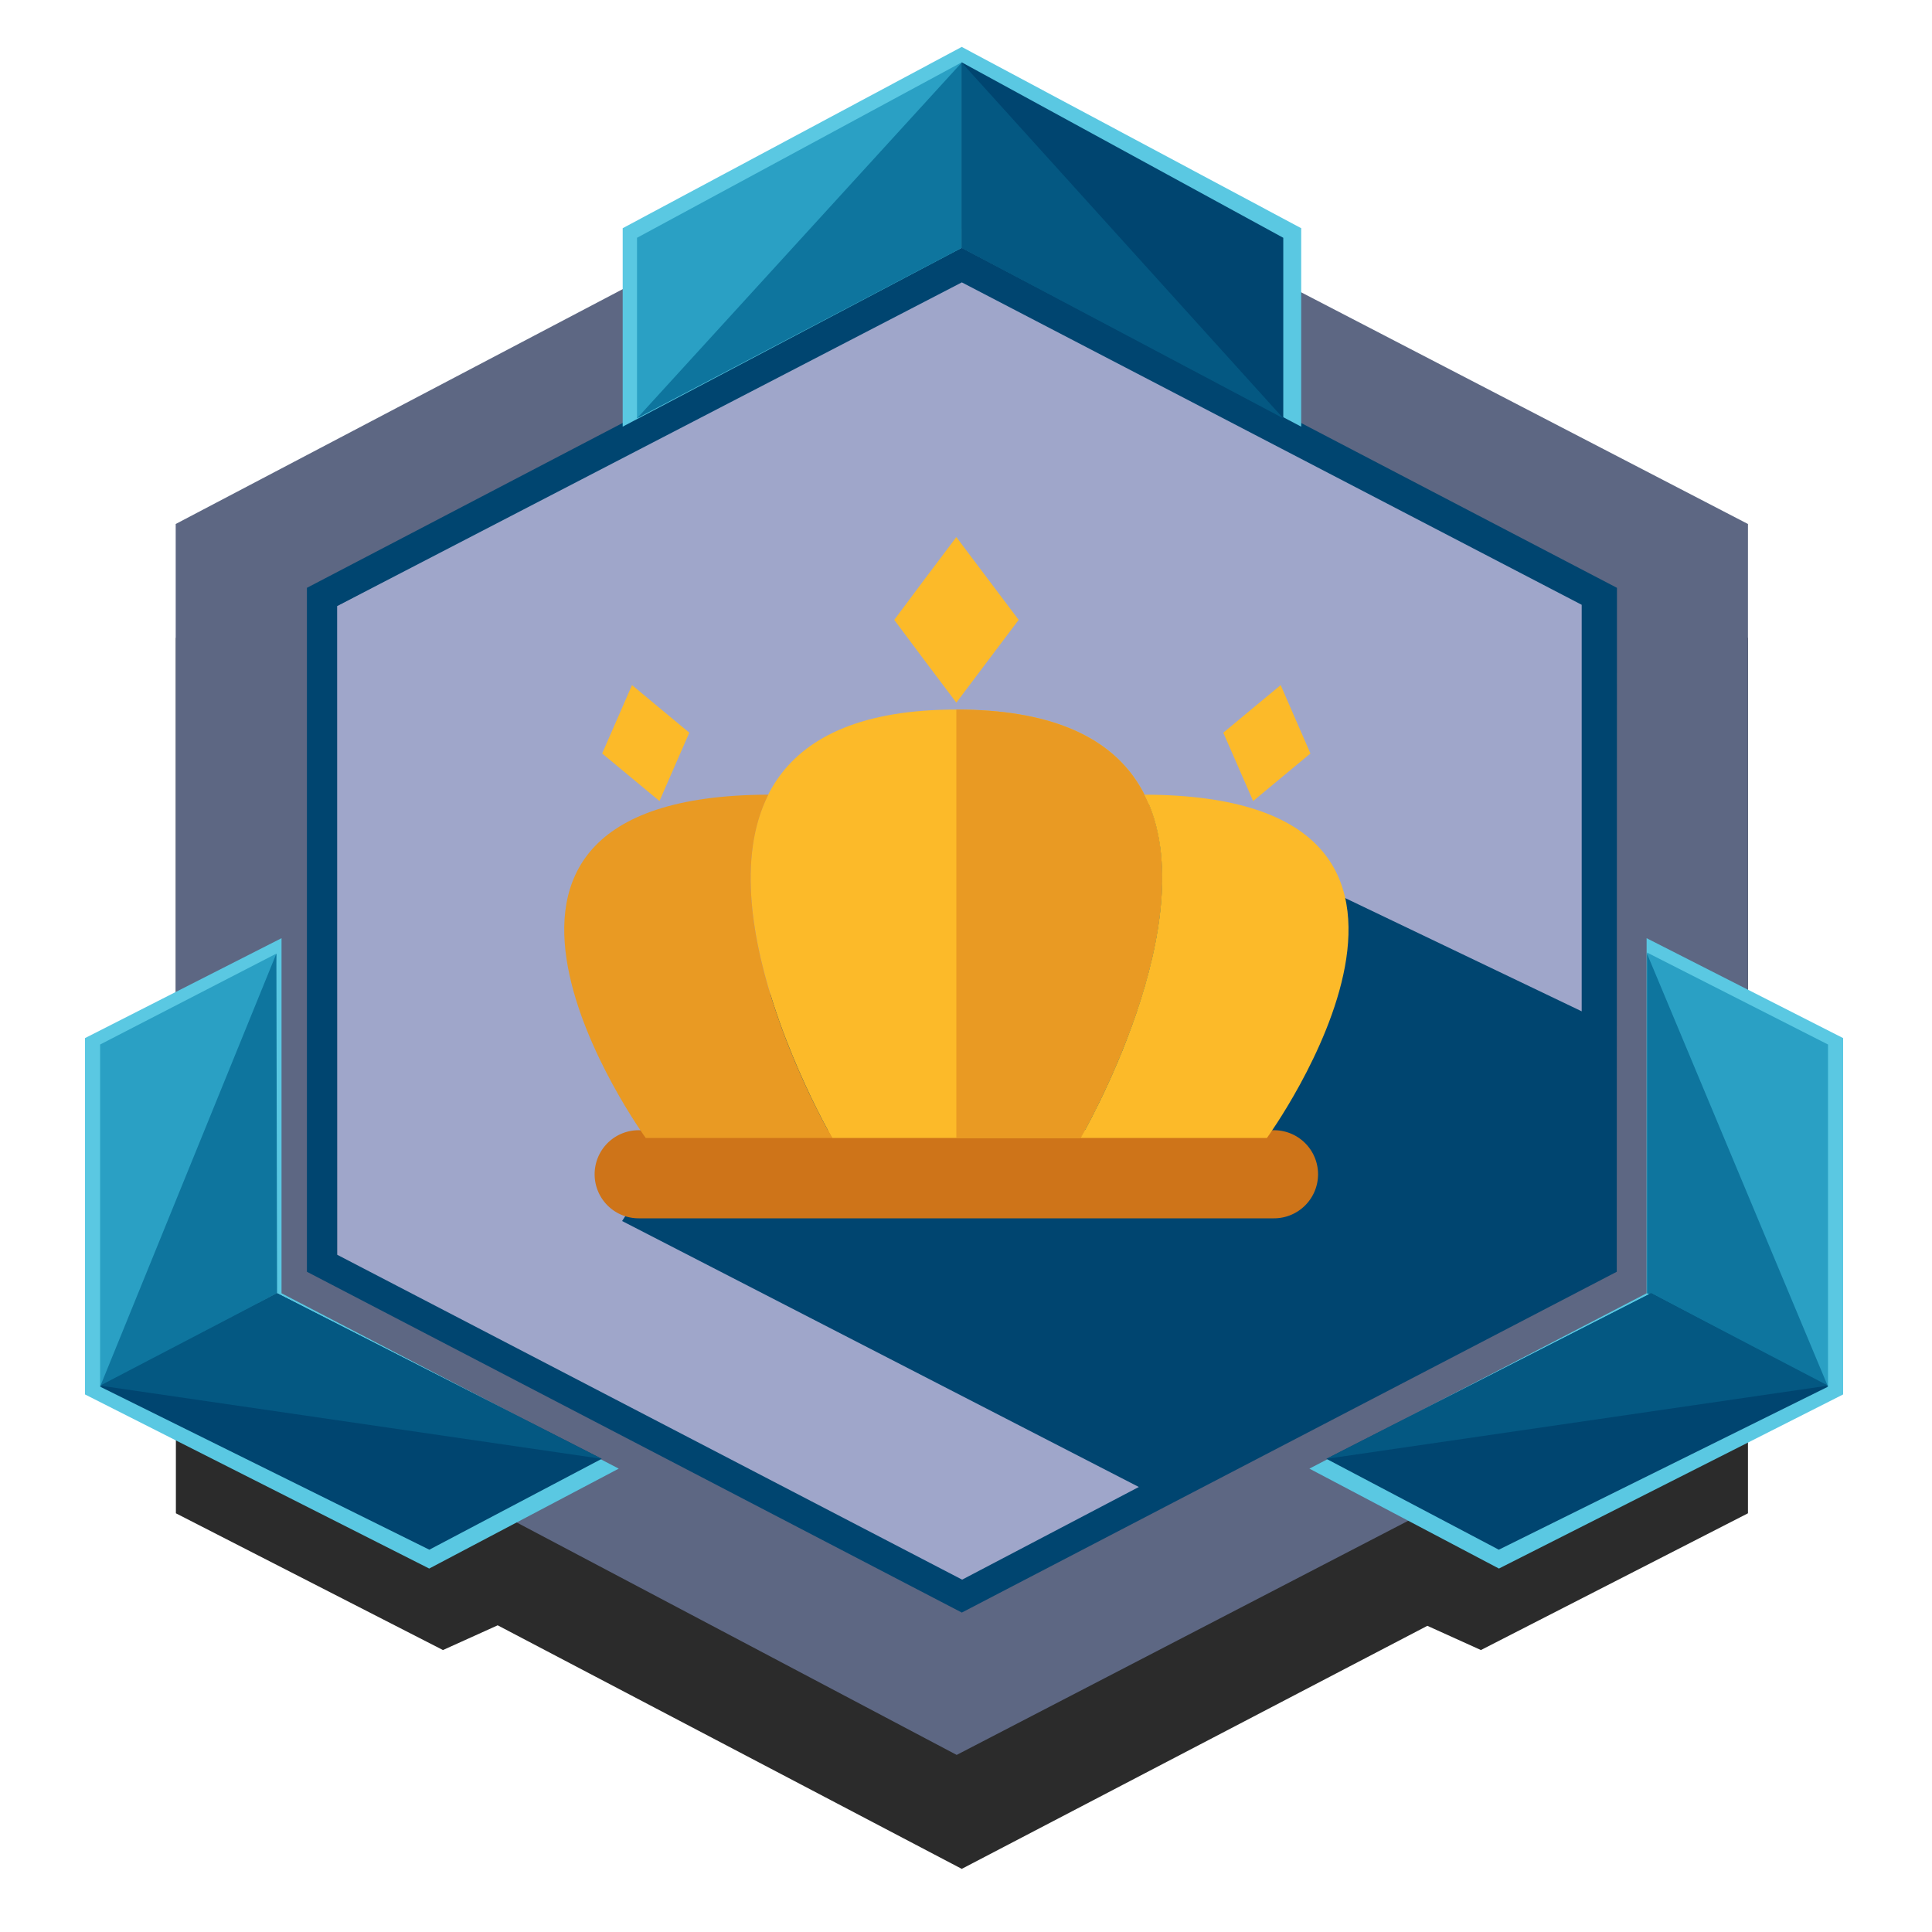
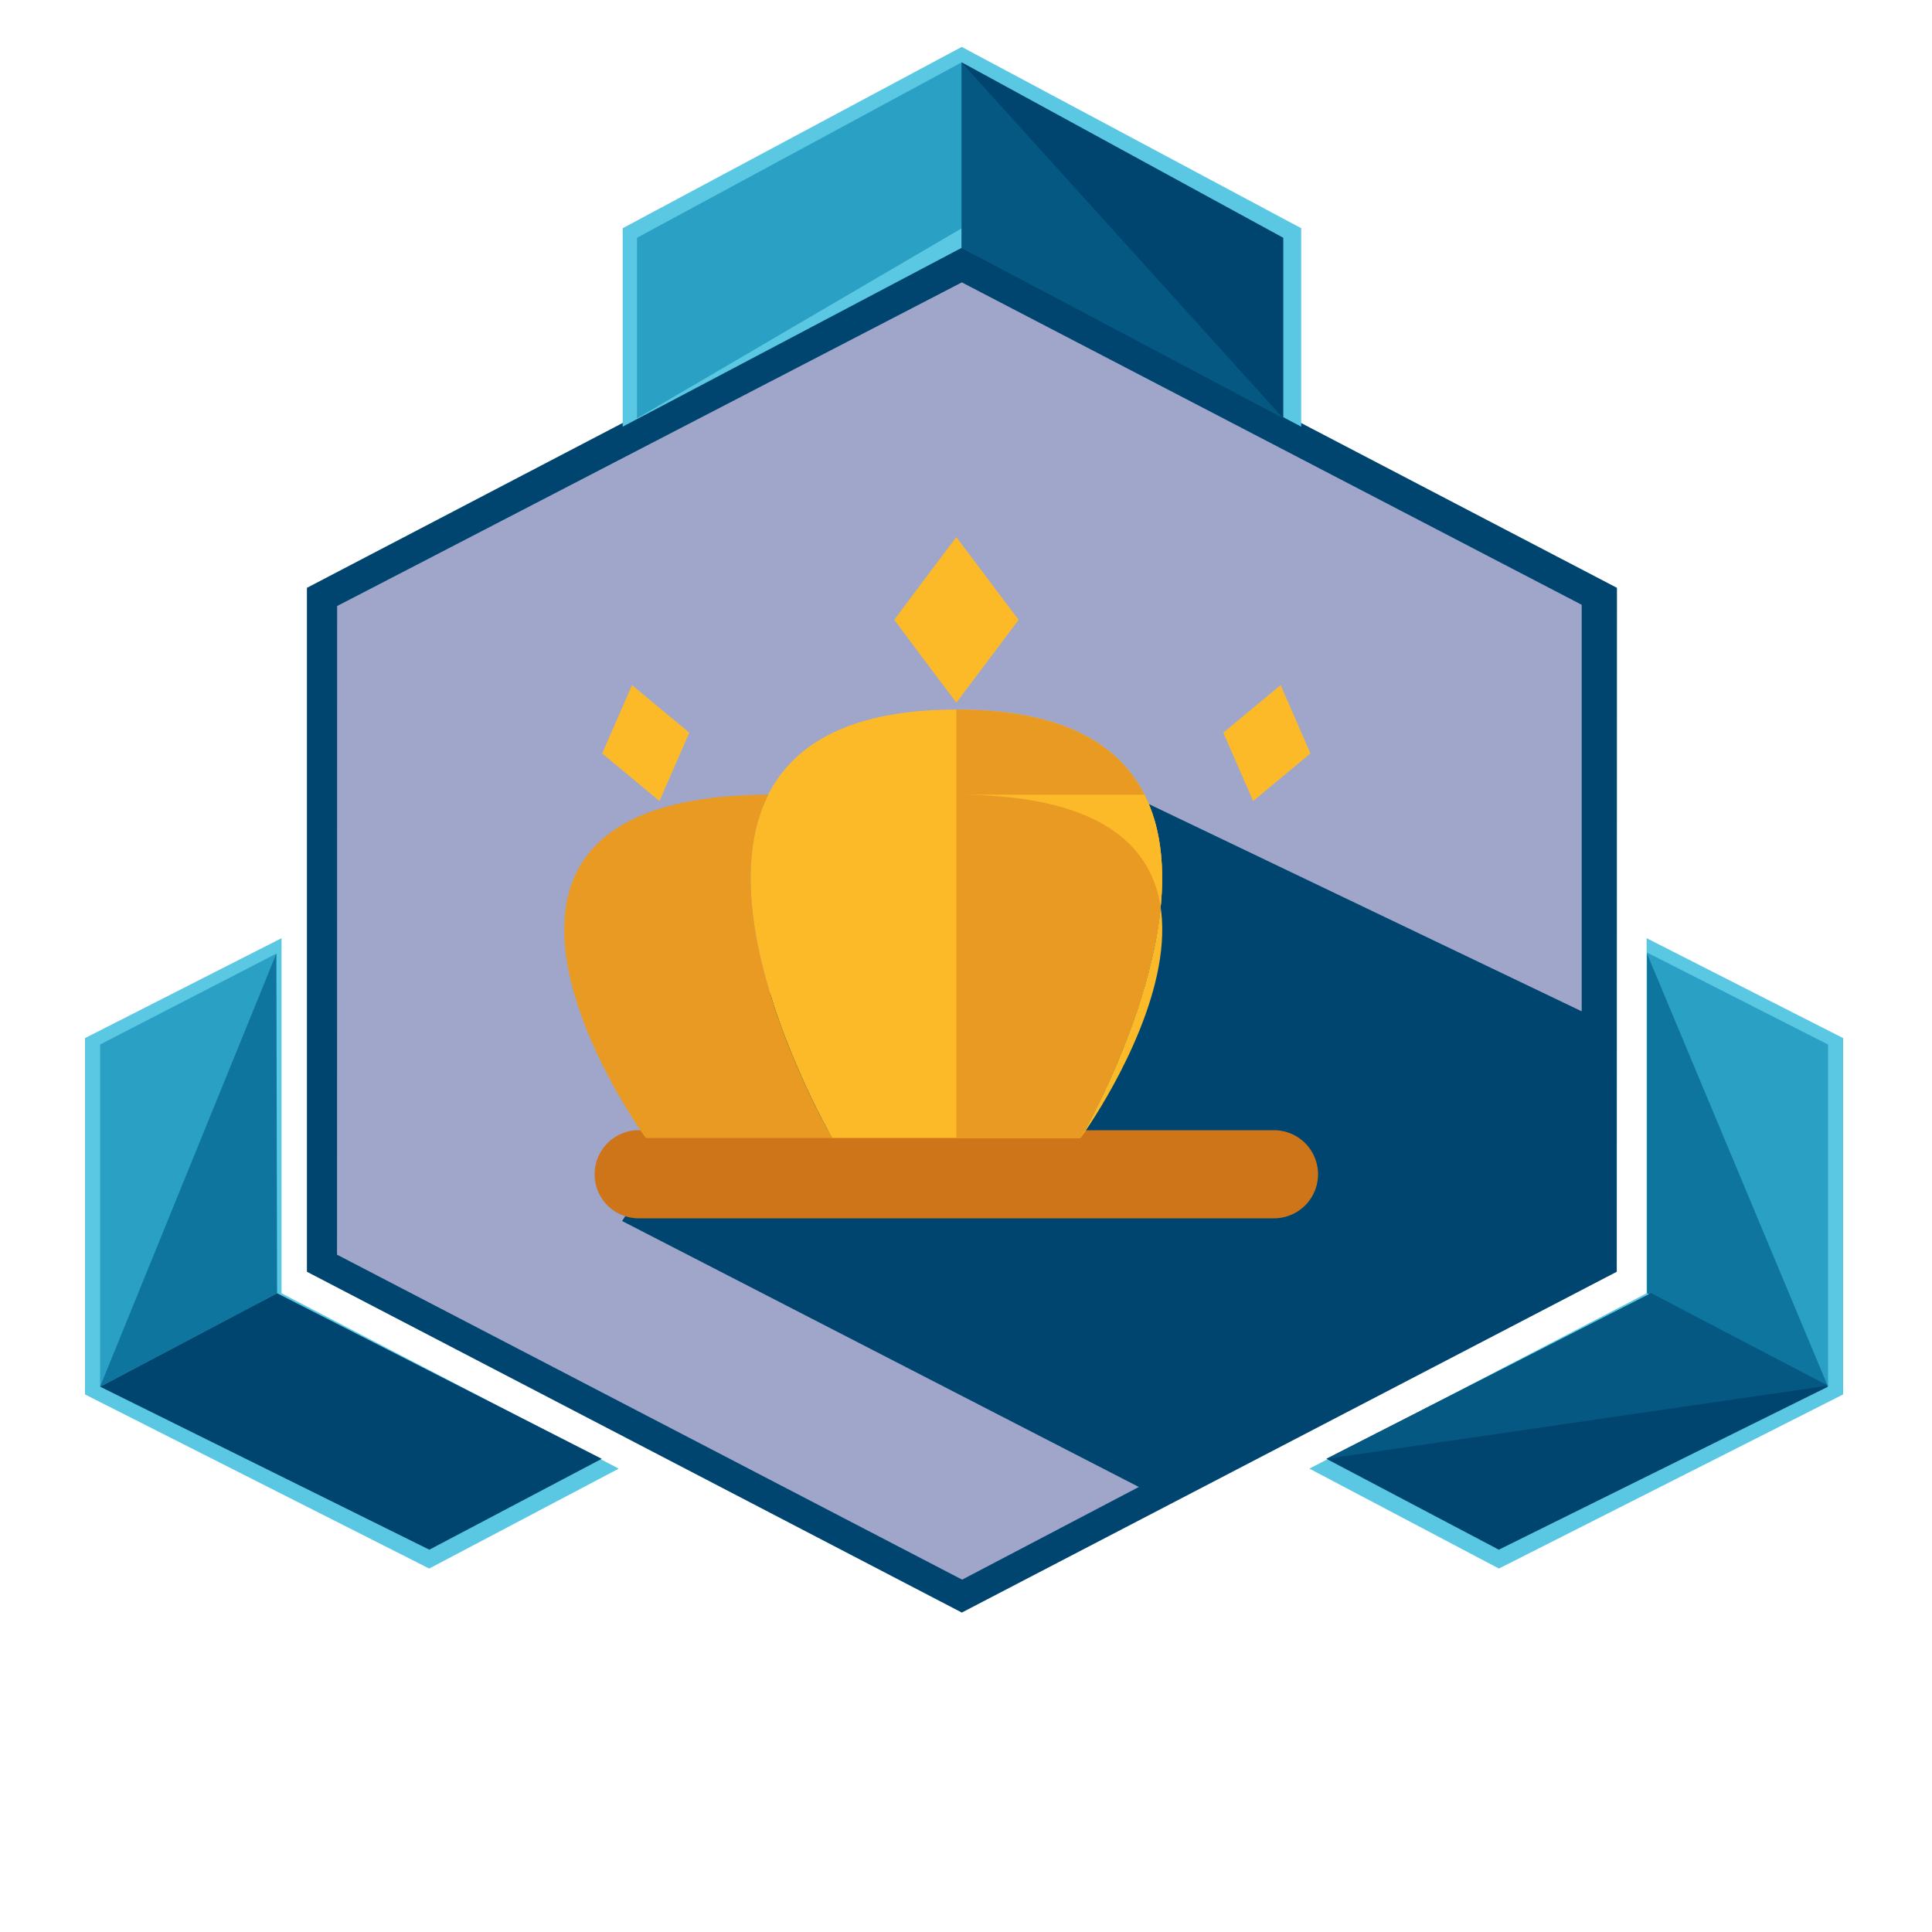
<svg xmlns="http://www.w3.org/2000/svg" xmlns:xlink="http://www.w3.org/1999/xlink" viewBox="0 0 500 500">
  <defs>
    <style>.a{fill:#2b2b2b;}.b{fill:#5d6783;}.c{fill:url(#a);}.d{fill:url(#b);}.e{fill:#5ac8e2;}.f{fill:#2aa0c4;}.g{fill:#0e759e;}.h{fill:#004570;}.i{fill:#045882;}.j{fill:url(#c);}.k{fill:#ce7419;}.l{fill:#fcba29;}.m{fill:#e99a23;}</style>
    <linearGradient id="a" x1="87.2" y1="240.61" x2="410.65" y2="240.61" gradientUnits="userSpaceOnUse">
      <stop offset="0" stop-color="#9fa6ca" />
      <stop offset="1" stop-color="#9fa6ca" />
    </linearGradient>
    <linearGradient id="b" x1="79.43" y1="240.47" x2="418.47" y2="240.47" gradientUnits="userSpaceOnUse">
      <stop offset="0" stop-color="#004570" />
      <stop offset="0.52" stop-color="#004570" />
      <stop offset="1" stop-color="#004570" />
    </linearGradient>
    <linearGradient id="c" x1="161" y1="285" x2="413" y2="285" xlink:href="#b" />
  </defs>
  <title>solid_duke</title>
-   <polygon class="a" points="451.06 378.15 452.37 377.48 452.37 165.1 248.95 58.92 45.52 165.1 45.52 376.89 45.52 376.92 45.52 391.64 114.64 427.03 128.8 420.63 248.9 483.66 369.4 420.76 383.26 427.03 452.37 391.64 452.37 377.48 451.06 378.15" />
-   <polygon class="b" points="452.37 347.98 247.59 454.17 45.47 347.39 45.47 135.61 247.59 29.42 452.37 135.61 452.37 347.98" />
  <polygon class="c" points="409.29 325.56 248.9 409.33 87.25 325.56 87.2 156.85 248.95 71.9 410.65 156.85 409.29 325.56" />
  <path class="d" d="M248.9,63.64,79.43,152.13v177l169.49,88.2,169.5-88.2.05-177ZM409.34,324.72,249,408.81,87.25,324.72V156.85L248.92,73.08l160.42,83.44Z" />
  <polygon class="e" points="248.89 12.14 161.15 59.06 161.15 110.42 248.89 64.13 336.75 110.42 336.75 59.06 248.89 12.14" />
  <polygon class="f" points="248.89 16.13 164.86 61.54 164.86 108.26 248.89 59.08 248.89 16.13" />
-   <polygon class="g" points="164.86 108.26 248.89 64.15 248.89 16.2 164.86 108.26" />
  <polygon class="h" points="248.89 16.13 332.11 61.54 332.11 108.26 248.89 64.15 248.89 16.13" />
  <polygon class="i" points="332.11 108.26 248.89 64.15 248.89 16.2 332.11 108.26" />
  <polygon class="e" points="22 360.88 22 268.66 72.86 242.8 72.86 334.7 160.13 380.08 111.08 405.94 22 360.88" />
  <polygon class="f" points="25.91 358.87 25.91 270.32 71.53 246.79 66.87 337.25 25.91 358.87" />
  <polygon class="g" points="71.53 246.79 71.71 334.69 25.92 358.83 71.53 246.79" />
  <polygon class="h" points="25.91 358.87 111.11 401.06 155.73 377.54 71.71 334.69 25.91 358.87" />
-   <polygon class="i" points="155.73 377.54 71.71 334.69 25.91 358.6 155.73 377.54" />
  <polygon class="e" points="477 360.88 477 268.66 426.14 242.8 426.14 334.7 338.87 380.08 387.92 405.94 477 360.88" />
  <polygon class="f" points="473.09 358.87 473.09 270.32 426.24 246.51 432.13 337.25 473.09 358.87" />
  <polygon class="g" points="426.24 246.79 426.24 334.69 473.08 358.83 426.24 246.79" />
  <polygon class="h" points="473.09 358.87 387.89 401.06 343.27 377.54 427.29 334.69 473.09 358.87" />
  <polygon class="i" points="343.27 377.54 427.29 334.69 473.09 358.6 343.27 377.54" />
  <polygon class="j" points="161 316 297 386 413 328 412 263 247 184 161 316" />
  <path class="k" d="M165.29,292.5H329.7a11.4,11.4,0,0,1,11.41,11.4h0a11.4,11.4,0,0,1-11.41,11.4H165.29a11.39,11.39,0,0,1-11.4-11.4h0A11.39,11.39,0,0,1,165.29,292.5Z" />
  <path class="l" d="M247.5,139l8.06,10.71,8.07,10.71-8.07,10.71-8.06,10.71-8.07-10.71-8-10.71,8-10.71Z" />
  <path class="l" d="M163.56,177.3l7.41,6.16,7.42,6.16-3.86,8.84-3.86,8.85-7.42-6.16L155.84,195l3.86-8.84Z" />
  <path class="l" d="M331.44,177.3,324,183.46l-7.41,6.16,3.86,8.84,3.86,8.85,7.41-6.16,7.42-6.16-3.86-8.84Z" />
  <path class="l" d="M247.5,183.63c-96.73,0-32.13,110.87-32.13,110.87h64.26s64.6-110.87-32.13-110.87Z" />
  <path class="m" d="M247.5,294.5h32.13s64.6-110.87-32.13-110.87Z" />
  <path class="m" d="M215.37,294.5s-32.91-56.37-16.52-88.84c-96.08.26-31.74,88.84-31.74,88.84Z" />
-   <path class="l" d="M296.19,205.66c16.39,32.34-16.52,88.84-16.52,88.84h48.21s64.39-88.58-31.69-88.84Z" />
+   <path class="l" d="M296.19,205.66c16.39,32.34-16.52,88.84-16.52,88.84s64.39-88.58-31.69-88.84Z" />
</svg>